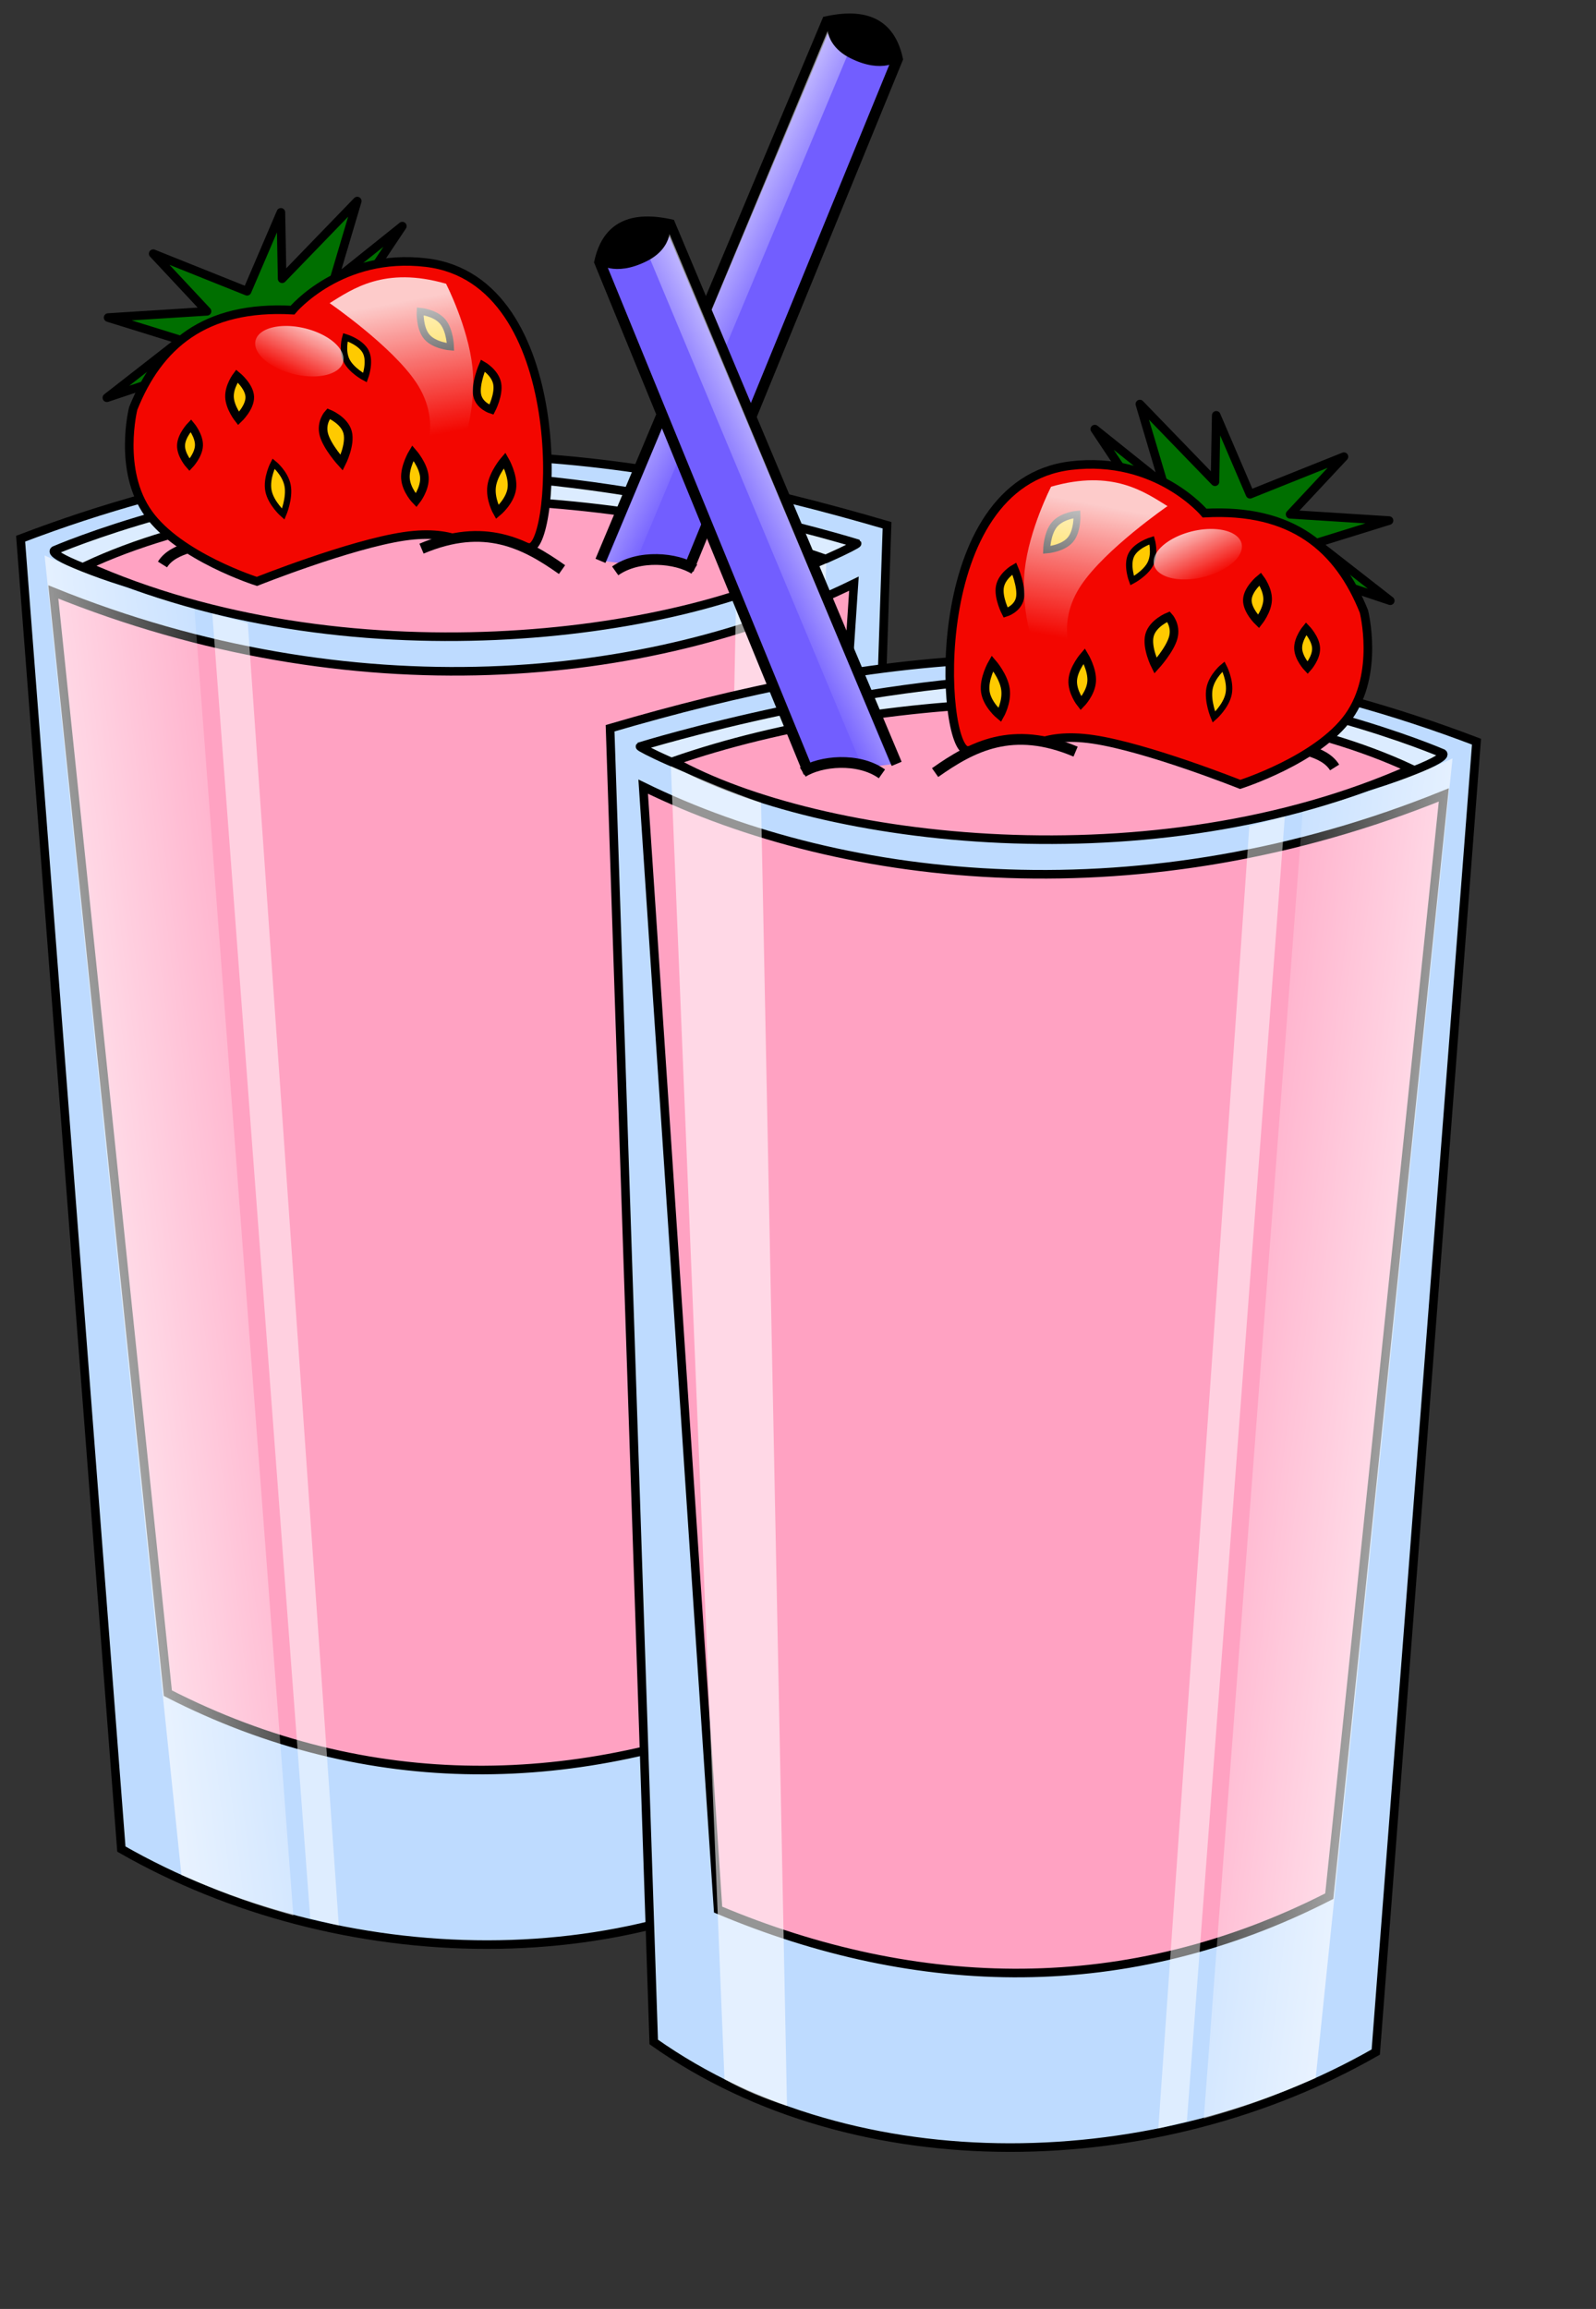
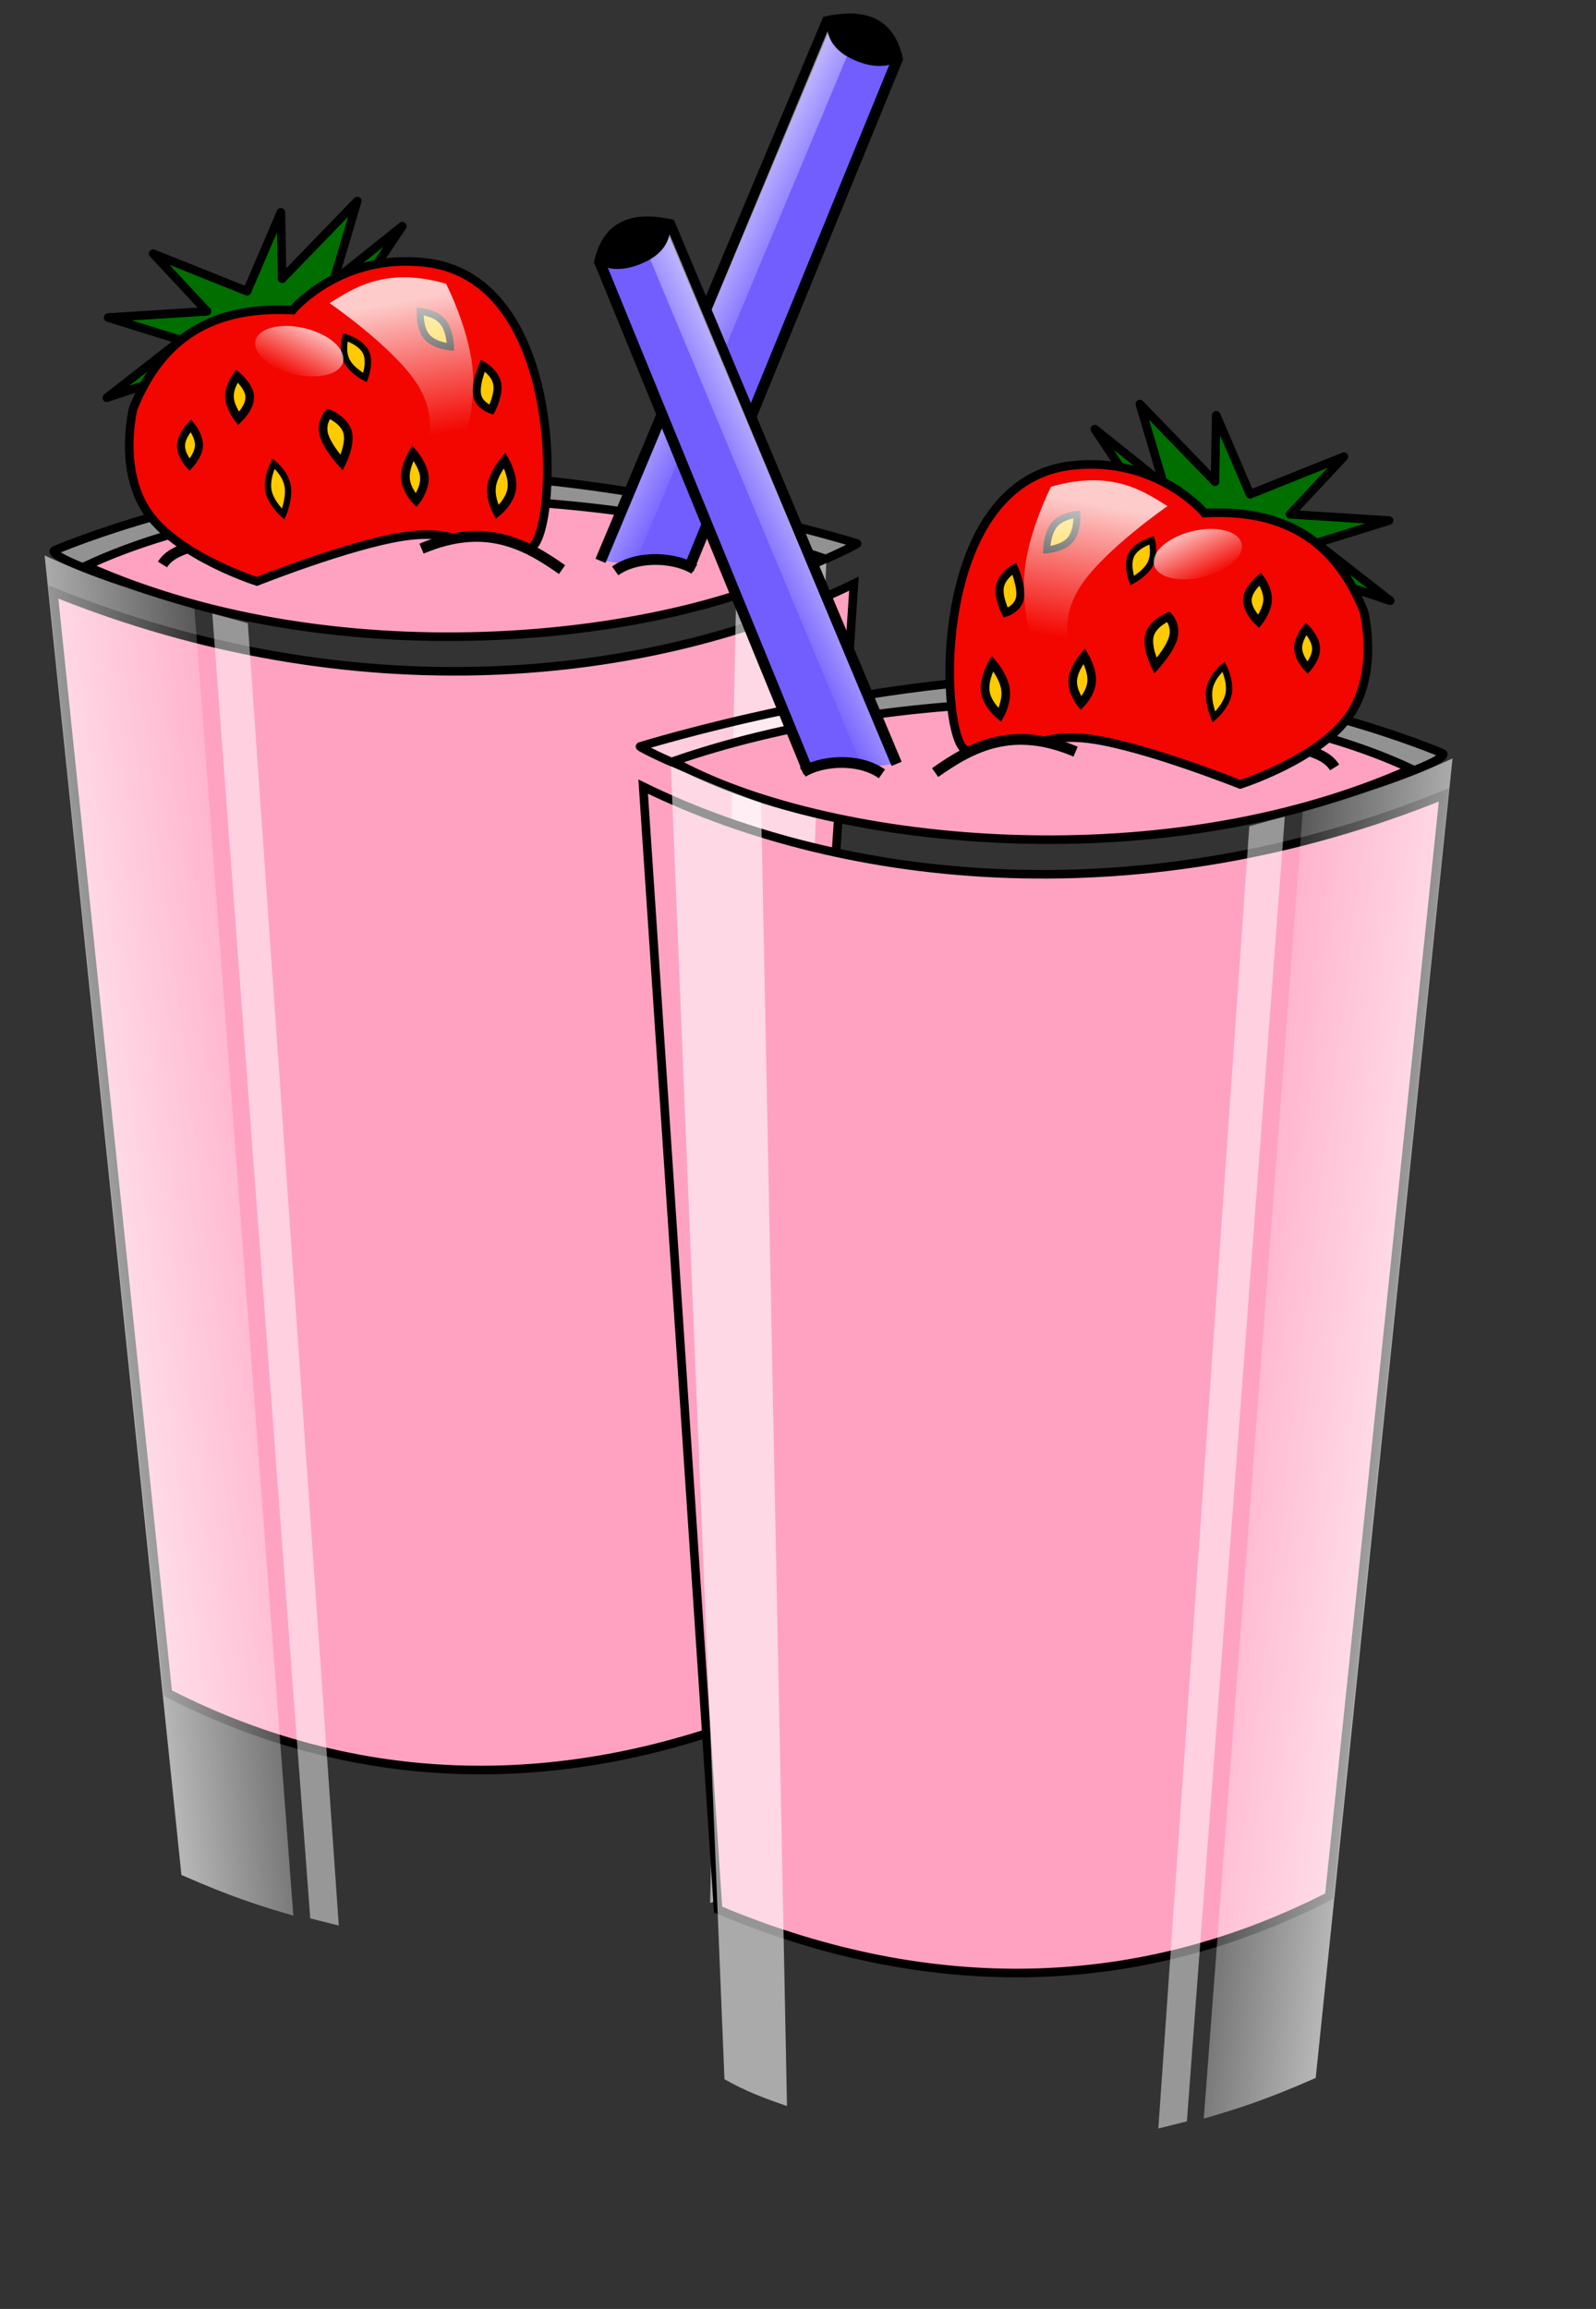
<svg xmlns="http://www.w3.org/2000/svg" xmlns:ns1="http://inkscape.sourceforge.net/DTD/sodipodi-0.dtd" xmlns:ns2="http://www.inkscape.org/namespaces/inkscape" xmlns:xlink="http://www.w3.org/1999/xlink" id="svg2" ns1:version="0.32" ns2:version="0.43" width="315.28pt" height="455.89pt" ns1:docbase="/home/seb/Desktop/streetart/open clipart" ns1:docname="smoothie.svg" version="1.0">
  <rect width="100%" height="100%" fill="#333333" stroke="none" />
  <defs id="defs5">
    <linearGradient id="linearGradient2193">
      <stop style="stop-color:#ffffff;stop-opacity:0.792;" offset="0" id="stop2195" />
      <stop style="stop-color:#ffffff;stop-opacity:0;" offset="1" id="stop2197" />
    </linearGradient>
    <linearGradient ns2:collect="always" xlink:href="#linearGradient2193" id="linearGradient2397" gradientUnits="userSpaceOnUse" x1="1471.067" y1="631.719" x2="1340.56" y2="615.935" />
    <linearGradient ns2:collect="always" xlink:href="#linearGradient2193" id="linearGradient2399" gradientUnits="userSpaceOnUse" x1="1275.555" y1="190.452" x2="1263.865" y2="253.311" />
    <linearGradient ns2:collect="always" xlink:href="#linearGradient2193" id="linearGradient2401" gradientUnits="userSpaceOnUse" x1="1347.861" y1="224.196" x2="1353.611" y2="249.743" />
    <linearGradient ns2:collect="always" xlink:href="#linearGradient2193" id="linearGradient2403" gradientUnits="userSpaceOnUse" x1="1184.327" y1="192.278" x2="1144.997" y2="211.571" />
    <linearGradient ns2:collect="always" xlink:href="#linearGradient2193" id="linearGradient2405" gradientUnits="userSpaceOnUse" x1="1471.067" y1="631.719" x2="1340.56" y2="615.935" />
    <linearGradient ns2:collect="always" xlink:href="#linearGradient2193" id="linearGradient2407" gradientUnits="userSpaceOnUse" x1="1275.555" y1="190.452" x2="1263.865" y2="253.311" />
    <linearGradient ns2:collect="always" xlink:href="#linearGradient2193" id="linearGradient2409" gradientUnits="userSpaceOnUse" x1="1347.861" y1="224.196" x2="1353.611" y2="249.743" />
    <linearGradient ns2:collect="always" xlink:href="#linearGradient2193" id="linearGradient2411" gradientUnits="userSpaceOnUse" x1="1184.327" y1="192.278" x2="1144.997" y2="211.571" />
  </defs>
  <ns1:namedview ns2:window-height="949" ns2:window-width="1280" ns2:pageshadow="2" ns2:pageopacity="0.0" borderopacity="1.0" bordercolor="#666666" pagecolor="#ffffff" id="base" ns2:zoom="0.83820208" ns2:cx="533.87647" ns2:cy="310.20291" ns2:window-x="0" ns2:window-y="25" ns2:current-layer="svg2" />
  <g id="g2337" transform="matrix(-0.566,0,0,0.566,846.612,-31.903)">
-     <path style="fill:#bedbff;fill-opacity:1;fill-rule:evenodd;stroke:#000000;stroke-width:4;stroke-linecap:butt;stroke-linejoin:miter;stroke-miterlimit:4;stroke-dasharray:none;stroke-opacity:1" d="M 1082.992,300.675 L 1103.308,911.714 C 1198.116,978.605 1338.243,974.253 1439.301,916.402 L 1486.184,306.926 C 1329.2,247.12 1202.848,265.597 1082.992,300.675 z " id="path2339" ns1:nodetypes="ccccc" />
    <path style="fill:#ffa2c2;fill-opacity:1;fill-rule:evenodd;stroke:#000000;stroke-width:4;stroke-linecap:butt;stroke-linejoin:miter;stroke-miterlimit:4;stroke-dasharray:none;stroke-opacity:1" d="M 1098.392,327.829 L 1133.252,850.143 C 1225.896,889.159 1323.989,891.845 1417.674,843.892 L 1470.969,331.687 C 1331.984,387.989 1193.443,374.372 1098.392,327.829 z " id="path2341" ns1:nodetypes="ccccc" />
    <path style="fill:#ffffff;fill-opacity:0.466;fill-rule:evenodd;stroke:#000000;stroke-width:4;stroke-linecap:butt;stroke-linejoin:miter;stroke-miterlimit:4;stroke-dasharray:none;stroke-opacity:1" d="M 1096.93,309.158 C 1096.372,309.809 1173.604,349.765 1273.617,351.225 C 1378.223,352.752 1476.421,316.505 1470.461,312.378 C 1470.461,312.378 1393.981,279.187 1300.216,277.234 C 1206.45,275.28 1096.93,309.158 1096.93,309.158 z " id="path2343" ns1:nodetypes="cscsc" />
    <path style="fill:#ffa2c2;fill-opacity:1;fill-rule:evenodd;stroke:#000000;stroke-width:4;stroke-linecap:butt;stroke-linejoin:miter;stroke-miterlimit:4;stroke-dasharray:none;stroke-opacity:1" d="M 1112.408,316.072 C 1211.384,281.574 1363.189,276.289 1455.795,319.544 C 1336.954,372.686 1180.619,354.191 1112.408,316.072 z " id="path2345" ns1:nodetypes="ccc" />
    <path style="fill:#ffffff;fill-opacity:0.585;fill-rule:evenodd;stroke:none;stroke-width:1px;stroke-linecap:butt;stroke-linejoin:miter;stroke-opacity:1" d="M 1111.271,318.288 C 1125.505,324.69 1139.533,330.474 1153.242,335.299 L 1165.32,941.488 C 1155.408,938.176 1145.606,934.424 1136.217,929.024 L 1111.271,318.288 z " id="path2347" ns1:nodetypes="ccccc" />
    <path style="fill:url(#linearGradient2397);fill-opacity:1;fill-rule:evenodd;stroke:none;stroke-width:1px;stroke-linecap:butt;stroke-linejoin:miter;stroke-opacity:1" d="M 1405.306,339.49 C 1429.593,332.598 1452.239,325.24 1475.021,314.719 L 1411.353,928.434 C 1387.776,938.82 1375.138,942.703 1359.266,947.375 L 1405.306,339.49 z " id="path2349" ns1:nodetypes="ccccc" />
    <path style="fill:#ffffff;fill-opacity:0.49;fill-rule:evenodd;stroke:none;stroke-width:1px;stroke-linecap:butt;stroke-linejoin:miter;stroke-opacity:1" d="M 1351.409,948.639 L 1396.989,341.735 L 1380.454,346.245 L 1338.121,951.967 L 1351.409,948.639 z " id="path2351" ns1:nodetypes="ccccc" />
    <path style="fill:none;fill-opacity:0.75;fill-rule:evenodd;stroke:#000000;stroke-width:5;stroke-linecap:butt;stroke-linejoin:miter;stroke-miterlimit:4;stroke-dasharray:none;stroke-opacity:1" d="M 1420.161,318.913 C 1414.965,310.608 1401.735,310.337 1392.119,306.45" id="path2353" ns1:nodetypes="cc" />
    <g id="g2355">
      <path id="path2357" d="M 1337.686,205.239 L 1308.555,161.542 L 1340.599,187.178 L 1329.529,149.89 L 1364.486,186.012 L 1365.069,155.134 L 1380.8,191.839 L 1424.496,174.36 L 1399.443,201.16 L 1445.47,204.073 L 1411.678,214.561 L 1446.053,241.361 L 1337.686,205.239 z " style="fill:#006f00;fill-opacity:1;fill-rule:evenodd;stroke:#000000;stroke-width:4;stroke-linecap:butt;stroke-linejoin:round;stroke-miterlimit:4;stroke-dasharray:none;stroke-opacity:1" />
      <path ns1:nodetypes="csccscscc" id="path2359" d="M 1249.242,311.019 C 1236.792,310.617 1229.397,186.71 1297.351,178.524 C 1337.325,173.708 1359.655,200.606 1359.655,200.606 C 1400.71,198.342 1422.098,217.151 1433.789,246.349 C 1433.789,246.349 1441.084,275.135 1426.691,295.246 C 1412.298,315.357 1376.217,326.792 1376.217,326.792 C 1376.217,326.792 1333.032,309.586 1307.795,305.839 C 1282.558,302.093 1274.685,312.39 1274.685,312.39 L 1249.242,311.019 z " style="fill:#f30600;fill-opacity:1;fill-rule:evenodd;stroke:#000000;stroke-width:4;stroke-linecap:butt;stroke-linejoin:miter;stroke-miterlimit:4;stroke-dasharray:none;stroke-opacity:1" />
      <g id="g2361">
        <path style="fill:#ffca00;fill-opacity:1;fill-rule:evenodd;stroke:#000000;stroke-width:4;stroke-linecap:butt;stroke-linejoin:miter;stroke-miterlimit:4;stroke-dasharray:none;stroke-opacity:1" d="M 1342.885,248.764 C 1342.885,248.764 1335.55,251.695 1334.027,257.408 C 1332.503,263.12 1336.791,271.615 1336.791,271.615 C 1336.791,271.615 1343.546,264.197 1345.07,258.484 C 1346.593,252.771 1342.885,248.764 1342.885,248.764 z " id="path2363" ns1:nodetypes="cscsc" />
        <path style="fill:#ffca00;fill-opacity:1;fill-rule:evenodd;stroke:#000000;stroke-width:4;stroke-linecap:butt;stroke-linejoin:miter;stroke-miterlimit:4;stroke-dasharray:none;stroke-opacity:1" d="M 1385.54,231.245 C 1385.54,231.245 1379.737,235.964 1379.546,240.915 C 1379.356,245.866 1384.778,251.049 1384.778,251.049 C 1384.778,251.049 1388.793,245.966 1388.984,241.015 C 1389.174,236.064 1385.54,231.245 1385.54,231.245 z " id="path2365" ns1:nodetypes="cscsc" />
        <path style="fill:#ffca00;fill-opacity:1;fill-rule:evenodd;stroke:#000000;stroke-width:3.714;stroke-linecap:butt;stroke-linejoin:miter;stroke-miterlimit:4;stroke-dasharray:none;stroke-opacity:1" d="M 1406.936,254.311 C 1406.936,254.311 1403.033,259.013 1403.197,263.584 C 1403.361,268.154 1407.593,272.592 1407.593,272.592 C 1407.593,272.592 1411.697,268.021 1411.533,263.451 C 1411.368,258.881 1406.936,254.311 1406.936,254.311 z " id="path2367" ns1:nodetypes="cscsc" />
        <path style="fill:#ffca00;fill-opacity:1;fill-rule:evenodd;stroke:#000000;stroke-width:2.943;stroke-linecap:butt;stroke-linejoin:miter;stroke-miterlimit:4;stroke-dasharray:none;stroke-opacity:1" d="M 1368.46,271.981 C 1368.46,271.981 1363.063,276.319 1361.942,282.204 C 1360.821,288.089 1363.976,295.521 1363.976,295.521 C 1363.976,295.521 1369.739,290.465 1370.86,284.58 C 1371.981,278.695 1368.46,271.981 1368.46,271.981 z " id="path2369" ns1:nodetypes="cscsc" />
        <path style="fill:#ffca00;fill-opacity:1;fill-rule:evenodd;stroke:#000000;stroke-width:3.226;stroke-linecap:butt;stroke-linejoin:miter;stroke-miterlimit:4;stroke-dasharray:none;stroke-opacity:1" d="M 1300.26,201.151 C 1300.26,201.151 1300.681,208.89 1297.148,213.036 C 1293.616,217.183 1286.131,217.737 1286.131,217.737 C 1286.131,217.737 1286.285,210.039 1289.817,205.893 C 1293.349,201.746 1300.26,201.151 1300.26,201.151 z " id="path2371" ns1:nodetypes="cscsc" />
        <path style="fill:#ffca00;fill-opacity:1;fill-rule:evenodd;stroke:#000000;stroke-width:2.992;stroke-linecap:butt;stroke-linejoin:miter;stroke-miterlimit:4;stroke-dasharray:none;stroke-opacity:1" d="M 1335.047,213.222 C 1335.047,213.222 1336.818,219.309 1334.539,224.009 C 1332.26,228.709 1325.932,232.022 1325.932,232.022 C 1325.932,232.022 1323.219,224.833 1325.498,220.133 C 1327.777,215.433 1335.047,213.222 1335.047,213.222 z " id="path2373" ns1:nodetypes="cscsc" />
        <path style="fill:#ffca00;fill-opacity:1;fill-rule:evenodd;stroke:#000000;stroke-width:4;stroke-linecap:butt;stroke-linejoin:miter;stroke-miterlimit:4;stroke-dasharray:none;stroke-opacity:1" d="M 1303.655,267.027 C 1303.655,267.027 1298.672,272.748 1298.291,278.271 C 1297.91,283.793 1302.132,289.117 1302.132,289.117 C 1302.132,289.117 1306.718,284.422 1307.099,278.9 C 1307.48,273.378 1303.655,267.027 1303.655,267.027 z " id="path2375" ns1:nodetypes="cscsc" />
        <path style="fill:#ffca00;fill-opacity:1;fill-rule:evenodd;stroke:#000000;stroke-width:4;stroke-linecap:butt;stroke-linejoin:miter;stroke-miterlimit:4;stroke-dasharray:none;stroke-opacity:1" d="M 1260.921,270.432 C 1260.921,270.432 1266.115,276.431 1266.978,282.467 C 1267.841,288.502 1264.374,294.573 1264.374,294.573 C 1264.374,294.573 1258.473,289.721 1257.61,283.685 C 1256.747,277.65 1260.921,270.432 1260.921,270.432 z " id="path2377" ns1:nodetypes="cscsc" />
        <path style="fill:#ffca00;fill-opacity:1;fill-rule:evenodd;stroke:#000000;stroke-width:3.741;stroke-linecap:butt;stroke-linejoin:miter;stroke-miterlimit:4;stroke-dasharray:none;stroke-opacity:1" d="M 1271.08,226.36 C 1271.08,226.36 1274.745,234.929 1273.745,240.071 C 1272.746,245.212 1267.083,246.926 1267.083,246.926 C 1267.083,246.926 1263.419,239.88 1264.418,234.739 C 1265.418,229.597 1271.08,226.36 1271.08,226.36 z " id="path2379" ns1:nodetypes="cscsc" />
      </g>
      <g id="g2381">
        <path style="fill:url(#linearGradient2399);fill-opacity:1;fill-rule:evenodd;stroke:none;stroke-width:1px;stroke-linecap:butt;stroke-linejoin:miter;stroke-opacity:1" d="M 1342.391,197.364 C 1331.841,190.86 1316.915,180.077 1288.211,188.334 C 1288.211,188.334 1277.978,208.278 1275.947,227.015 C 1273.915,245.753 1280.462,264.039 1280.462,264.039 L 1297.619,265.845 C 1297.619,265.845 1290.846,251.171 1302.134,234.239 C 1313.421,217.308 1342.391,197.364 1342.391,197.364 z " id="path2383" ns1:nodetypes="ccsccsc" />
        <path ns1:type="arc" style="opacity:1;fill:url(#linearGradient2401);fill-opacity:1;fill-rule:nonzero;stroke:none;stroke-width:4;stroke-linecap:butt;stroke-linejoin:round;stroke-miterlimit:4;stroke-dasharray:none;stroke-dashoffset:0;stroke-opacity:1" id="path2385" ns1:cx="1351.9949" ns1:cy="237.27492" ns1:rx="20.962624" ns1:ry="10.953444" d="M 1343.721,227.211 A 20.963,10.953 0 1 1 1343.637,227.23" ns1:start="4.3066449" ns1:end="10.585473" ns1:open="true" transform="matrix(0.972,-0.236,0.236,0.972,-13.668,308.162)" />
      </g>
      <path style="fill:#725eff;fill-opacity:1;fill-rule:evenodd;stroke:#000000;stroke-width:5;stroke-linecap:butt;stroke-linejoin:miter;stroke-miterlimit:4;stroke-dasharray:none;stroke-opacity:1" d="M 1216.349,317.228 L 1110.891,66.382 C 1090.577,62.008 1081.275,69.564 1078.128,83.788 L 1175.395,321.324" id="path2387" ns1:nodetypes="cccc" />
      <path style="fill:url(#linearGradient2403);fill-opacity:1;fill-rule:evenodd;stroke:none;stroke-width:1px;stroke-linecap:butt;stroke-linejoin:miter;stroke-opacity:1" d="M 1109.646,68.431 L 1100.933,80.878 L 1199.902,317.704 L 1213.594,317.704 L 1109.646,68.431 z " id="path2389" ns1:nodetypes="ccccc" />
      <path style="fill:#000000;fill-opacity:1;fill-rule:evenodd;stroke:#000000;stroke-width:1px;stroke-linecap:butt;stroke-linejoin:miter;stroke-opacity:1" d="M 1110.331,65.682 C 1110.331,65.682 1097.083,62.054 1088.881,66.628 C 1080.68,71.202 1077.526,83.977 1077.526,83.977 C 1077.526,83.977 1084.91,90.4 1099.785,83.003 C 1112.671,76.595 1110.331,65.682 1110.331,65.682 z " id="path2391" ns1:nodetypes="cscsc" />
    </g>
    <path style="fill:#ffa2c2;fill-opacity:1;fill-rule:evenodd;stroke:#000000;stroke-width:5;stroke-linecap:butt;stroke-linejoin:miter;stroke-miterlimit:4;stroke-dasharray:none;stroke-opacity:1" d="M 1299.616,311.551 C 1270.292,299.156 1251.472,309.13 1234.239,321.299" id="path2393" ns1:nodetypes="cc" />
    <path ns1:nodetypes="cc" id="path2395" d="M 1209.496,321.891 C 1198.469,314.081 1180.88,315.858 1172.677,321.08" style="fill:#ffa2c2;fill-opacity:1;fill-rule:evenodd;stroke:#000000;stroke-width:5;stroke-linecap:butt;stroke-linejoin:miter;stroke-miterlimit:4;stroke-dasharray:none;stroke-opacity:1" />
  </g>
  <g id="g2306" transform="matrix(0.566,0,0,0.566,-452.282,21.535)">
-     <path ns1:nodetypes="ccccc" id="path1308" d="M 1082.992,300.675 L 1103.308,911.714 C 1198.116,978.605 1338.243,974.253 1439.301,916.402 L 1486.184,306.926 C 1329.2,247.12 1202.848,265.597 1082.992,300.675 z " style="fill:#bedbff;fill-opacity:1;fill-rule:evenodd;stroke:#000000;stroke-width:4;stroke-linecap:butt;stroke-linejoin:miter;stroke-miterlimit:4;stroke-dasharray:none;stroke-opacity:1" />
    <path ns1:nodetypes="ccccc" id="path1310" d="M 1098.392,327.829 L 1133.252,850.143 C 1225.896,889.159 1323.989,891.845 1417.674,843.892 L 1470.969,331.687 C 1331.984,387.989 1193.443,374.372 1098.392,327.829 z " style="fill:#ffa2c2;fill-opacity:1;fill-rule:evenodd;stroke:#000000;stroke-width:4;stroke-linecap:butt;stroke-linejoin:miter;stroke-miterlimit:4;stroke-dasharray:none;stroke-opacity:1" />
    <path ns1:nodetypes="cscsc" id="path2185" d="M 1096.93,309.158 C 1096.372,309.809 1173.604,349.765 1273.617,351.225 C 1378.223,352.752 1476.421,316.505 1470.461,312.378 C 1470.461,312.378 1393.981,279.187 1300.216,277.234 C 1206.45,275.28 1096.93,309.158 1096.93,309.158 z " style="fill:#ffffff;fill-opacity:0.466;fill-rule:evenodd;stroke:#000000;stroke-width:4;stroke-linecap:butt;stroke-linejoin:miter;stroke-miterlimit:4;stroke-dasharray:none;stroke-opacity:1" />
    <path ns1:nodetypes="ccc" id="path2187" d="M 1112.408,316.072 C 1211.384,281.574 1363.189,276.289 1455.795,319.544 C 1336.954,372.686 1180.619,354.191 1112.408,316.072 z " style="fill:#ffa2c2;fill-opacity:1;fill-rule:evenodd;stroke:#000000;stroke-width:4;stroke-linecap:butt;stroke-linejoin:miter;stroke-miterlimit:4;stroke-dasharray:none;stroke-opacity:1" />
    <path ns1:nodetypes="ccccc" id="path2189" d="M 1111.271,318.288 C 1125.505,324.69 1139.533,330.474 1153.242,335.299 L 1165.32,941.488 C 1155.408,938.176 1145.606,934.424 1136.217,929.024 L 1111.271,318.288 z " style="fill:#ffffff;fill-opacity:0.585;fill-rule:evenodd;stroke:none;stroke-width:1px;stroke-linecap:butt;stroke-linejoin:miter;stroke-opacity:1" />
    <path ns1:nodetypes="ccccc" id="path2191" d="M 1405.306,339.49 C 1429.593,332.598 1452.239,325.24 1475.021,314.719 L 1411.353,928.434 C 1387.776,938.82 1375.138,942.703 1359.266,947.375 L 1405.306,339.49 z " style="fill:url(#linearGradient2405);fill-opacity:1;fill-rule:evenodd;stroke:none;stroke-width:1px;stroke-linecap:butt;stroke-linejoin:miter;stroke-opacity:1" />
    <path ns1:nodetypes="ccccc" id="path2201" d="M 1351.409,948.639 L 1396.989,341.735 L 1380.454,346.245 L 1338.121,951.967 L 1351.409,948.639 z " style="fill:#ffffff;fill-opacity:0.49;fill-rule:evenodd;stroke:none;stroke-width:1px;stroke-linecap:butt;stroke-linejoin:miter;stroke-opacity:1" />
    <path ns1:nodetypes="cc" id="path2281" d="M 1420.161,318.913 C 1414.965,310.608 1401.735,310.337 1392.119,306.45" style="fill:none;fill-opacity:0.75;fill-rule:evenodd;stroke:#000000;stroke-width:5;stroke-linecap:butt;stroke-linejoin:miter;stroke-miterlimit:4;stroke-dasharray:none;stroke-opacity:1" />
    <g id="g2262">
      <path style="fill:#006f00;fill-opacity:1;fill-rule:evenodd;stroke:#000000;stroke-width:4;stroke-linecap:butt;stroke-linejoin:round;stroke-miterlimit:4;stroke-dasharray:none;stroke-opacity:1" d="M 1337.686,205.239 L 1308.555,161.542 L 1340.599,187.178 L 1329.529,149.89 L 1364.486,186.012 L 1365.069,155.134 L 1380.8,191.839 L 1424.496,174.36 L 1399.443,201.16 L 1445.47,204.073 L 1411.678,214.561 L 1446.053,241.361 L 1337.686,205.239 z " id="path2207" />
      <path style="fill:#f30600;fill-opacity:1;fill-rule:evenodd;stroke:#000000;stroke-width:4;stroke-linecap:butt;stroke-linejoin:miter;stroke-miterlimit:4;stroke-dasharray:none;stroke-opacity:1" d="M 1249.242,311.019 C 1236.792,310.617 1229.397,186.71 1297.351,178.524 C 1337.325,173.708 1359.655,200.606 1359.655,200.606 C 1400.71,198.342 1422.098,217.151 1433.789,246.349 C 1433.789,246.349 1441.084,275.135 1426.691,295.246 C 1412.298,315.357 1376.217,326.792 1376.217,326.792 C 1376.217,326.792 1333.032,309.586 1307.795,305.839 C 1282.558,302.093 1274.685,312.39 1274.685,312.39 L 1249.242,311.019 z " id="path2203" ns1:nodetypes="csccscscc" />
      <g id="g2247">
        <path ns1:nodetypes="cscsc" id="path2229" d="M 1342.885,248.764 C 1342.885,248.764 1335.55,251.695 1334.027,257.408 C 1332.503,263.12 1336.791,271.615 1336.791,271.615 C 1336.791,271.615 1343.546,264.197 1345.07,258.484 C 1346.593,252.771 1342.885,248.764 1342.885,248.764 z " style="fill:#ffca00;fill-opacity:1;fill-rule:evenodd;stroke:#000000;stroke-width:4;stroke-linecap:butt;stroke-linejoin:miter;stroke-miterlimit:4;stroke-dasharray:none;stroke-opacity:1" />
        <path ns1:nodetypes="cscsc" id="path2231" d="M 1385.54,231.245 C 1385.54,231.245 1379.737,235.964 1379.546,240.915 C 1379.356,245.866 1384.778,251.049 1384.778,251.049 C 1384.778,251.049 1388.793,245.966 1388.984,241.015 C 1389.174,236.064 1385.54,231.245 1385.54,231.245 z " style="fill:#ffca00;fill-opacity:1;fill-rule:evenodd;stroke:#000000;stroke-width:4;stroke-linecap:butt;stroke-linejoin:miter;stroke-miterlimit:4;stroke-dasharray:none;stroke-opacity:1" />
        <path ns1:nodetypes="cscsc" id="path2233" d="M 1406.936,254.311 C 1406.936,254.311 1403.033,259.013 1403.197,263.584 C 1403.361,268.154 1407.593,272.592 1407.593,272.592 C 1407.593,272.592 1411.697,268.021 1411.533,263.451 C 1411.368,258.881 1406.936,254.311 1406.936,254.311 z " style="fill:#ffca00;fill-opacity:1;fill-rule:evenodd;stroke:#000000;stroke-width:3.714;stroke-linecap:butt;stroke-linejoin:miter;stroke-miterlimit:4;stroke-dasharray:none;stroke-opacity:1" />
        <path ns1:nodetypes="cscsc" id="path2235" d="M 1368.46,271.981 C 1368.46,271.981 1363.063,276.319 1361.942,282.204 C 1360.821,288.089 1363.976,295.521 1363.976,295.521 C 1363.976,295.521 1369.739,290.465 1370.86,284.58 C 1371.981,278.695 1368.46,271.981 1368.46,271.981 z " style="fill:#ffca00;fill-opacity:1;fill-rule:evenodd;stroke:#000000;stroke-width:2.943;stroke-linecap:butt;stroke-linejoin:miter;stroke-miterlimit:4;stroke-dasharray:none;stroke-opacity:1" />
        <path ns1:nodetypes="cscsc" id="path2237" d="M 1300.26,201.151 C 1300.26,201.151 1300.681,208.89 1297.148,213.036 C 1293.616,217.183 1286.131,217.737 1286.131,217.737 C 1286.131,217.737 1286.285,210.039 1289.817,205.893 C 1293.349,201.746 1300.26,201.151 1300.26,201.151 z " style="fill:#ffca00;fill-opacity:1;fill-rule:evenodd;stroke:#000000;stroke-width:3.226;stroke-linecap:butt;stroke-linejoin:miter;stroke-miterlimit:4;stroke-dasharray:none;stroke-opacity:1" />
        <path ns1:nodetypes="cscsc" id="path2239" d="M 1335.047,213.222 C 1335.047,213.222 1336.818,219.309 1334.539,224.009 C 1332.26,228.709 1325.932,232.022 1325.932,232.022 C 1325.932,232.022 1323.219,224.833 1325.498,220.133 C 1327.777,215.433 1335.047,213.222 1335.047,213.222 z " style="fill:#ffca00;fill-opacity:1;fill-rule:evenodd;stroke:#000000;stroke-width:2.992;stroke-linecap:butt;stroke-linejoin:miter;stroke-miterlimit:4;stroke-dasharray:none;stroke-opacity:1" />
        <path ns1:nodetypes="cscsc" id="path2241" d="M 1303.655,267.027 C 1303.655,267.027 1298.672,272.748 1298.291,278.271 C 1297.91,283.793 1302.132,289.117 1302.132,289.117 C 1302.132,289.117 1306.718,284.422 1307.099,278.9 C 1307.48,273.378 1303.655,267.027 1303.655,267.027 z " style="fill:#ffca00;fill-opacity:1;fill-rule:evenodd;stroke:#000000;stroke-width:4;stroke-linecap:butt;stroke-linejoin:miter;stroke-miterlimit:4;stroke-dasharray:none;stroke-opacity:1" />
        <path ns1:nodetypes="cscsc" id="path2243" d="M 1260.921,270.432 C 1260.921,270.432 1266.115,276.431 1266.978,282.467 C 1267.841,288.502 1264.374,294.573 1264.374,294.573 C 1264.374,294.573 1258.473,289.721 1257.61,283.685 C 1256.747,277.65 1260.921,270.432 1260.921,270.432 z " style="fill:#ffca00;fill-opacity:1;fill-rule:evenodd;stroke:#000000;stroke-width:4;stroke-linecap:butt;stroke-linejoin:miter;stroke-miterlimit:4;stroke-dasharray:none;stroke-opacity:1" />
        <path ns1:nodetypes="cscsc" id="path2245" d="M 1271.08,226.36 C 1271.08,226.36 1274.745,234.929 1273.745,240.071 C 1272.746,245.212 1267.083,246.926 1267.083,246.926 C 1267.083,246.926 1263.419,239.88 1264.418,234.739 C 1265.418,229.597 1271.08,226.36 1271.08,226.36 z " style="fill:#ffca00;fill-opacity:1;fill-rule:evenodd;stroke:#000000;stroke-width:3.741;stroke-linecap:butt;stroke-linejoin:miter;stroke-miterlimit:4;stroke-dasharray:none;stroke-opacity:1" />
      </g>
      <g id="g2258">
        <path ns1:nodetypes="ccsccsc" id="path2209" d="M 1342.391,197.364 C 1331.841,190.86 1316.915,180.077 1288.211,188.334 C 1288.211,188.334 1277.978,208.278 1275.947,227.015 C 1273.915,245.753 1280.462,264.039 1280.462,264.039 L 1297.619,265.845 C 1297.619,265.845 1290.846,251.171 1302.134,234.239 C 1313.421,217.308 1342.391,197.364 1342.391,197.364 z " style="fill:url(#linearGradient2407);fill-opacity:1;fill-rule:evenodd;stroke:none;stroke-width:1px;stroke-linecap:butt;stroke-linejoin:miter;stroke-opacity:1" />
        <path transform="matrix(0.972,-0.236,0.236,0.972,-13.668,308.162)" ns1:open="true" ns1:end="10.585473" ns1:start="4.3066449" d="M 1343.721,227.211 A 20.963,10.953 0 1 1 1343.637,227.23" ns1:ry="10.953444" ns1:rx="20.962624" ns1:cy="237.27492" ns1:cx="1351.9949" id="path2219" style="opacity:1;fill:url(#linearGradient2409);fill-opacity:1;fill-rule:nonzero;stroke:none;stroke-width:4;stroke-linecap:butt;stroke-linejoin:round;stroke-miterlimit:4;stroke-dasharray:none;stroke-dashoffset:0;stroke-opacity:1" ns1:type="arc" />
      </g>
      <path ns1:nodetypes="cccc" id="path2285" d="M 1216.349,317.228 L 1110.891,66.382 C 1090.577,62.008 1081.275,69.564 1078.128,83.788 L 1175.395,321.324" style="fill:#725eff;fill-opacity:1;fill-rule:evenodd;stroke:#000000;stroke-width:5;stroke-linecap:butt;stroke-linejoin:miter;stroke-miterlimit:4;stroke-dasharray:none;stroke-opacity:1" />
      <path ns1:nodetypes="ccccc" id="path2289" d="M 1109.646,68.431 L 1100.933,80.878 L 1199.902,317.704 L 1213.594,317.704 L 1109.646,68.431 z " style="fill:url(#linearGradient2411);fill-opacity:1;fill-rule:evenodd;stroke:none;stroke-width:1px;stroke-linecap:butt;stroke-linejoin:miter;stroke-opacity:1" />
      <path ns1:nodetypes="cscsc" id="path2287" d="M 1110.331,65.682 C 1110.331,65.682 1097.083,62.054 1088.881,66.628 C 1080.68,71.202 1077.526,83.977 1077.526,83.977 C 1077.526,83.977 1084.91,90.4 1099.785,83.003 C 1112.671,76.595 1110.331,65.682 1110.331,65.682 z " style="fill:#000000;fill-opacity:1;fill-rule:evenodd;stroke:#000000;stroke-width:1px;stroke-linecap:butt;stroke-linejoin:miter;stroke-opacity:1" />
    </g>
    <path ns1:nodetypes="cc" id="path2279" d="M 1299.616,311.551 C 1270.292,299.156 1251.472,309.13 1234.239,321.299" style="fill:#ffa2c2;fill-opacity:1;fill-rule:evenodd;stroke:#000000;stroke-width:5;stroke-linecap:butt;stroke-linejoin:miter;stroke-miterlimit:4;stroke-dasharray:none;stroke-opacity:1" />
    <path style="fill:#ffa2c2;fill-opacity:1;fill-rule:evenodd;stroke:#000000;stroke-width:5;stroke-linecap:butt;stroke-linejoin:miter;stroke-miterlimit:4;stroke-dasharray:none;stroke-opacity:1" d="M 1209.496,321.891 C 1198.469,314.081 1180.88,315.858 1172.677,321.08" id="path2299" ns1:nodetypes="cc" />
  </g>
</svg>